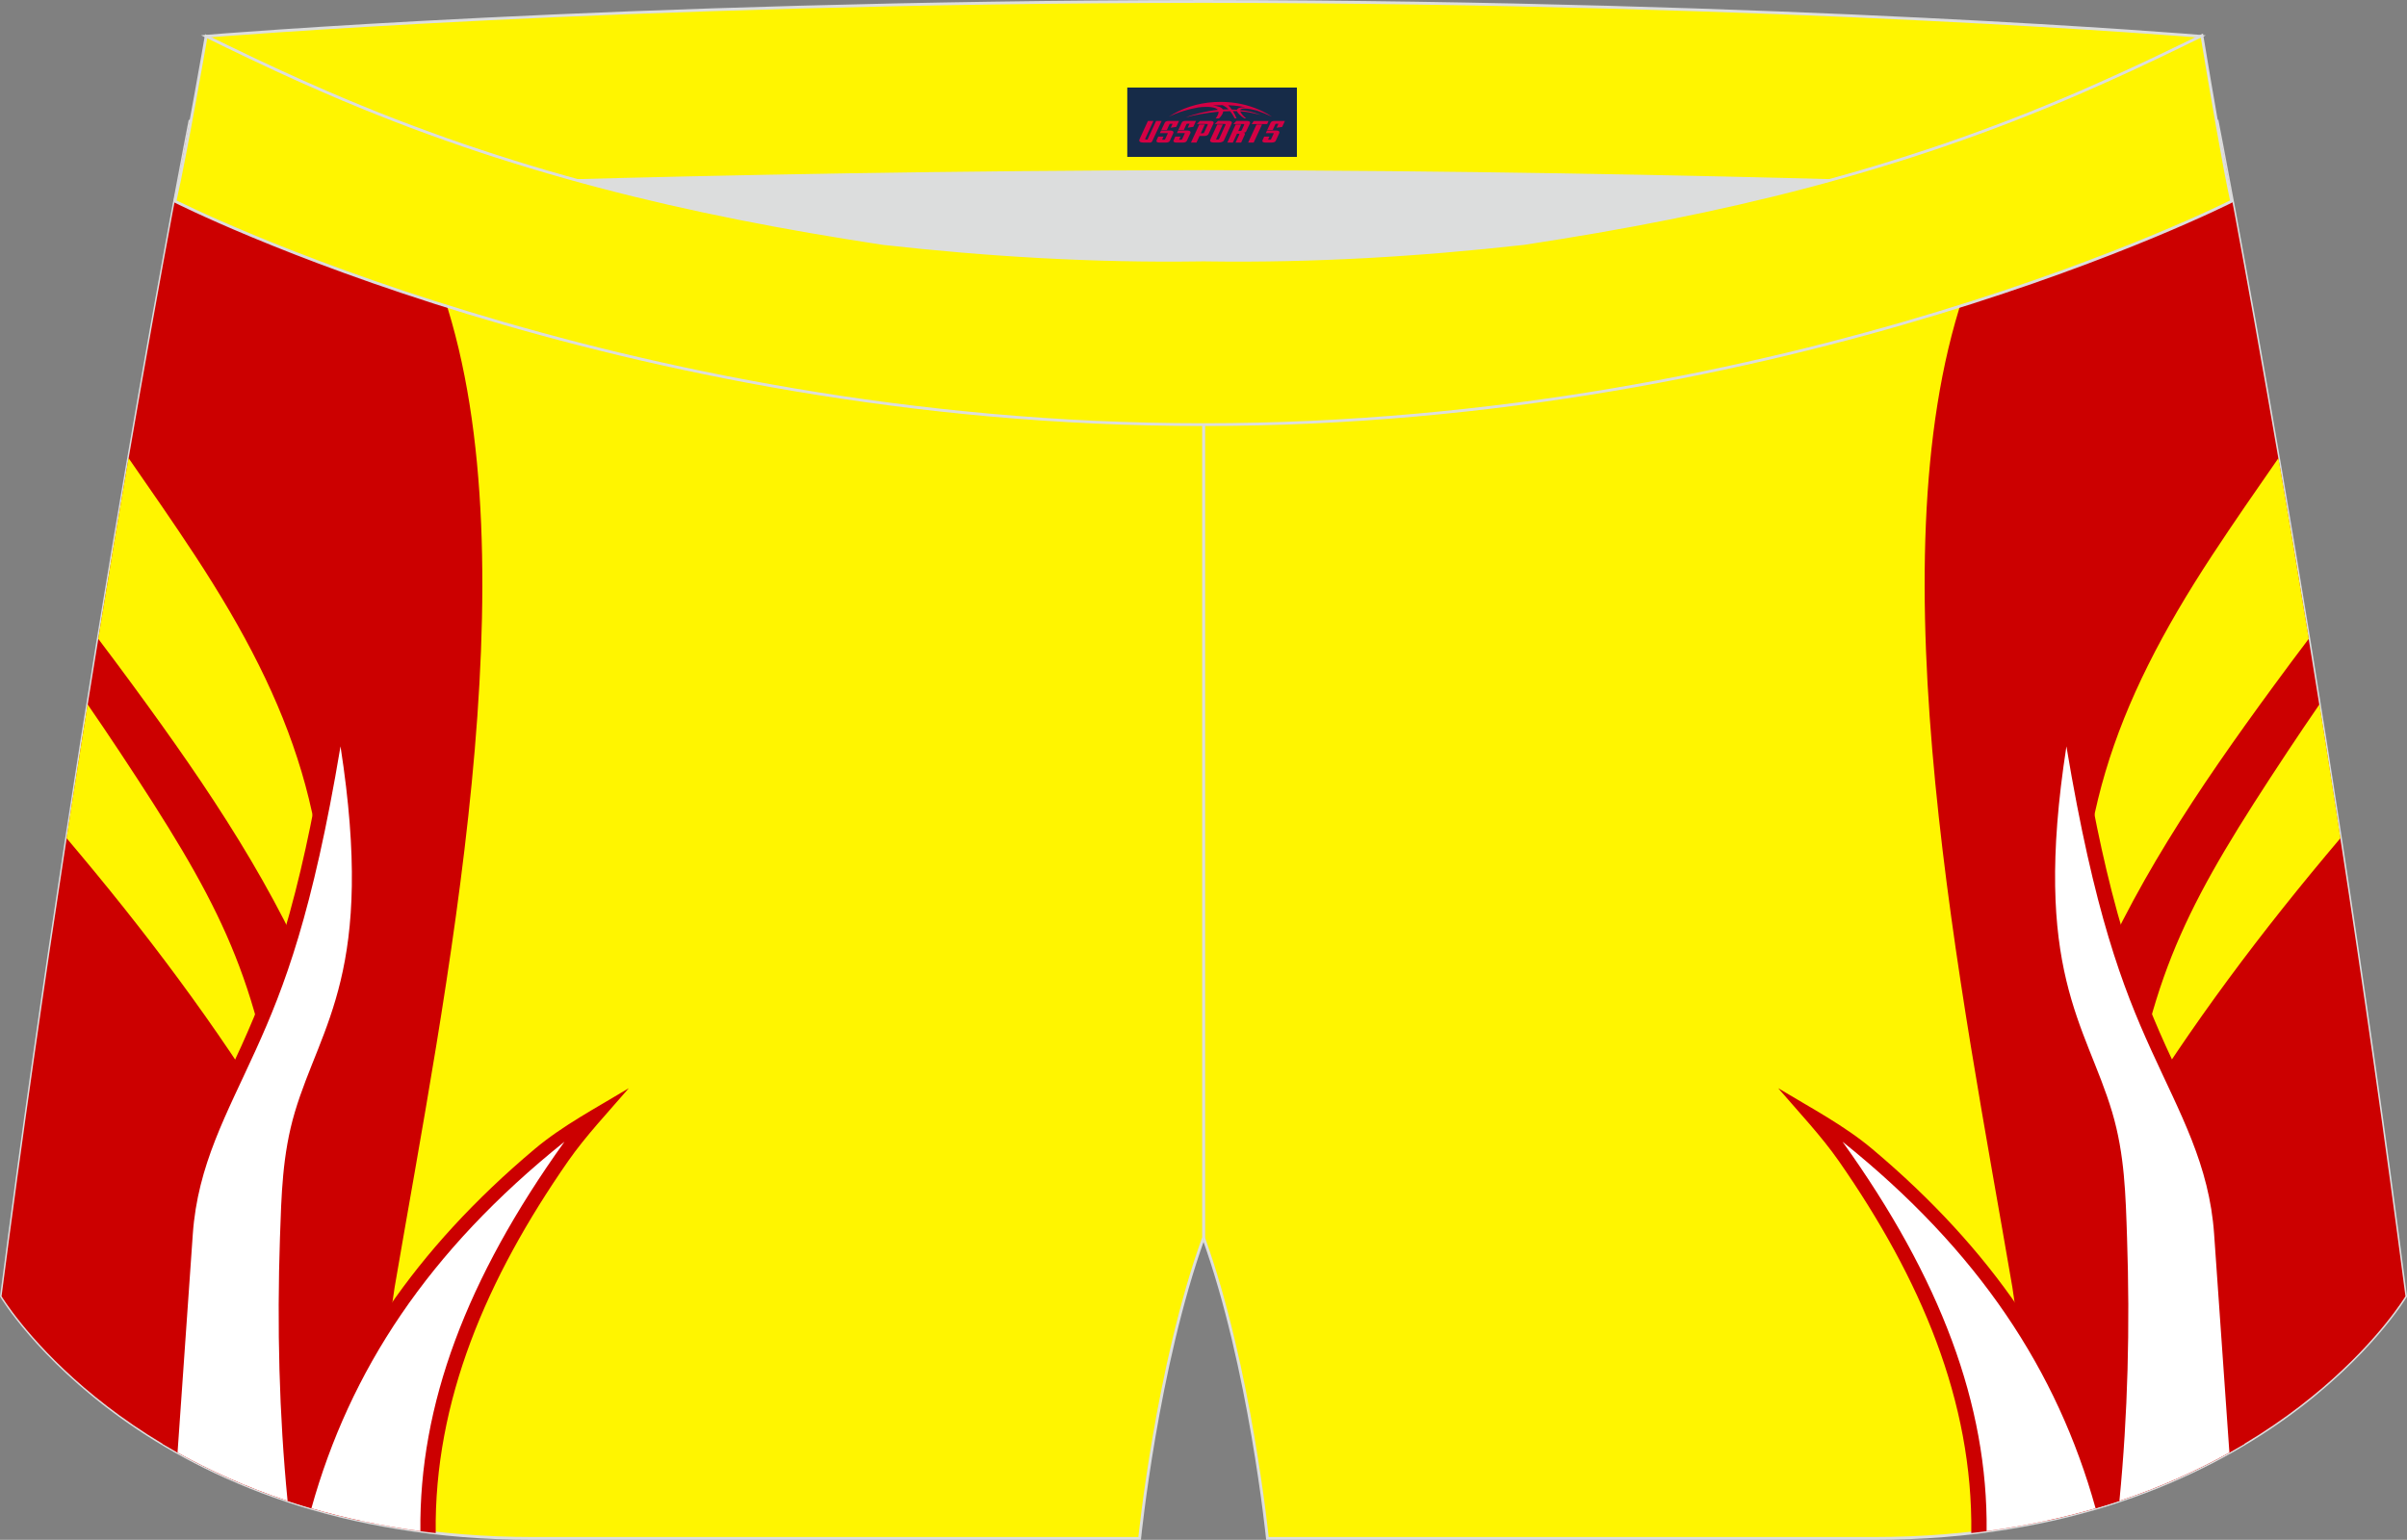
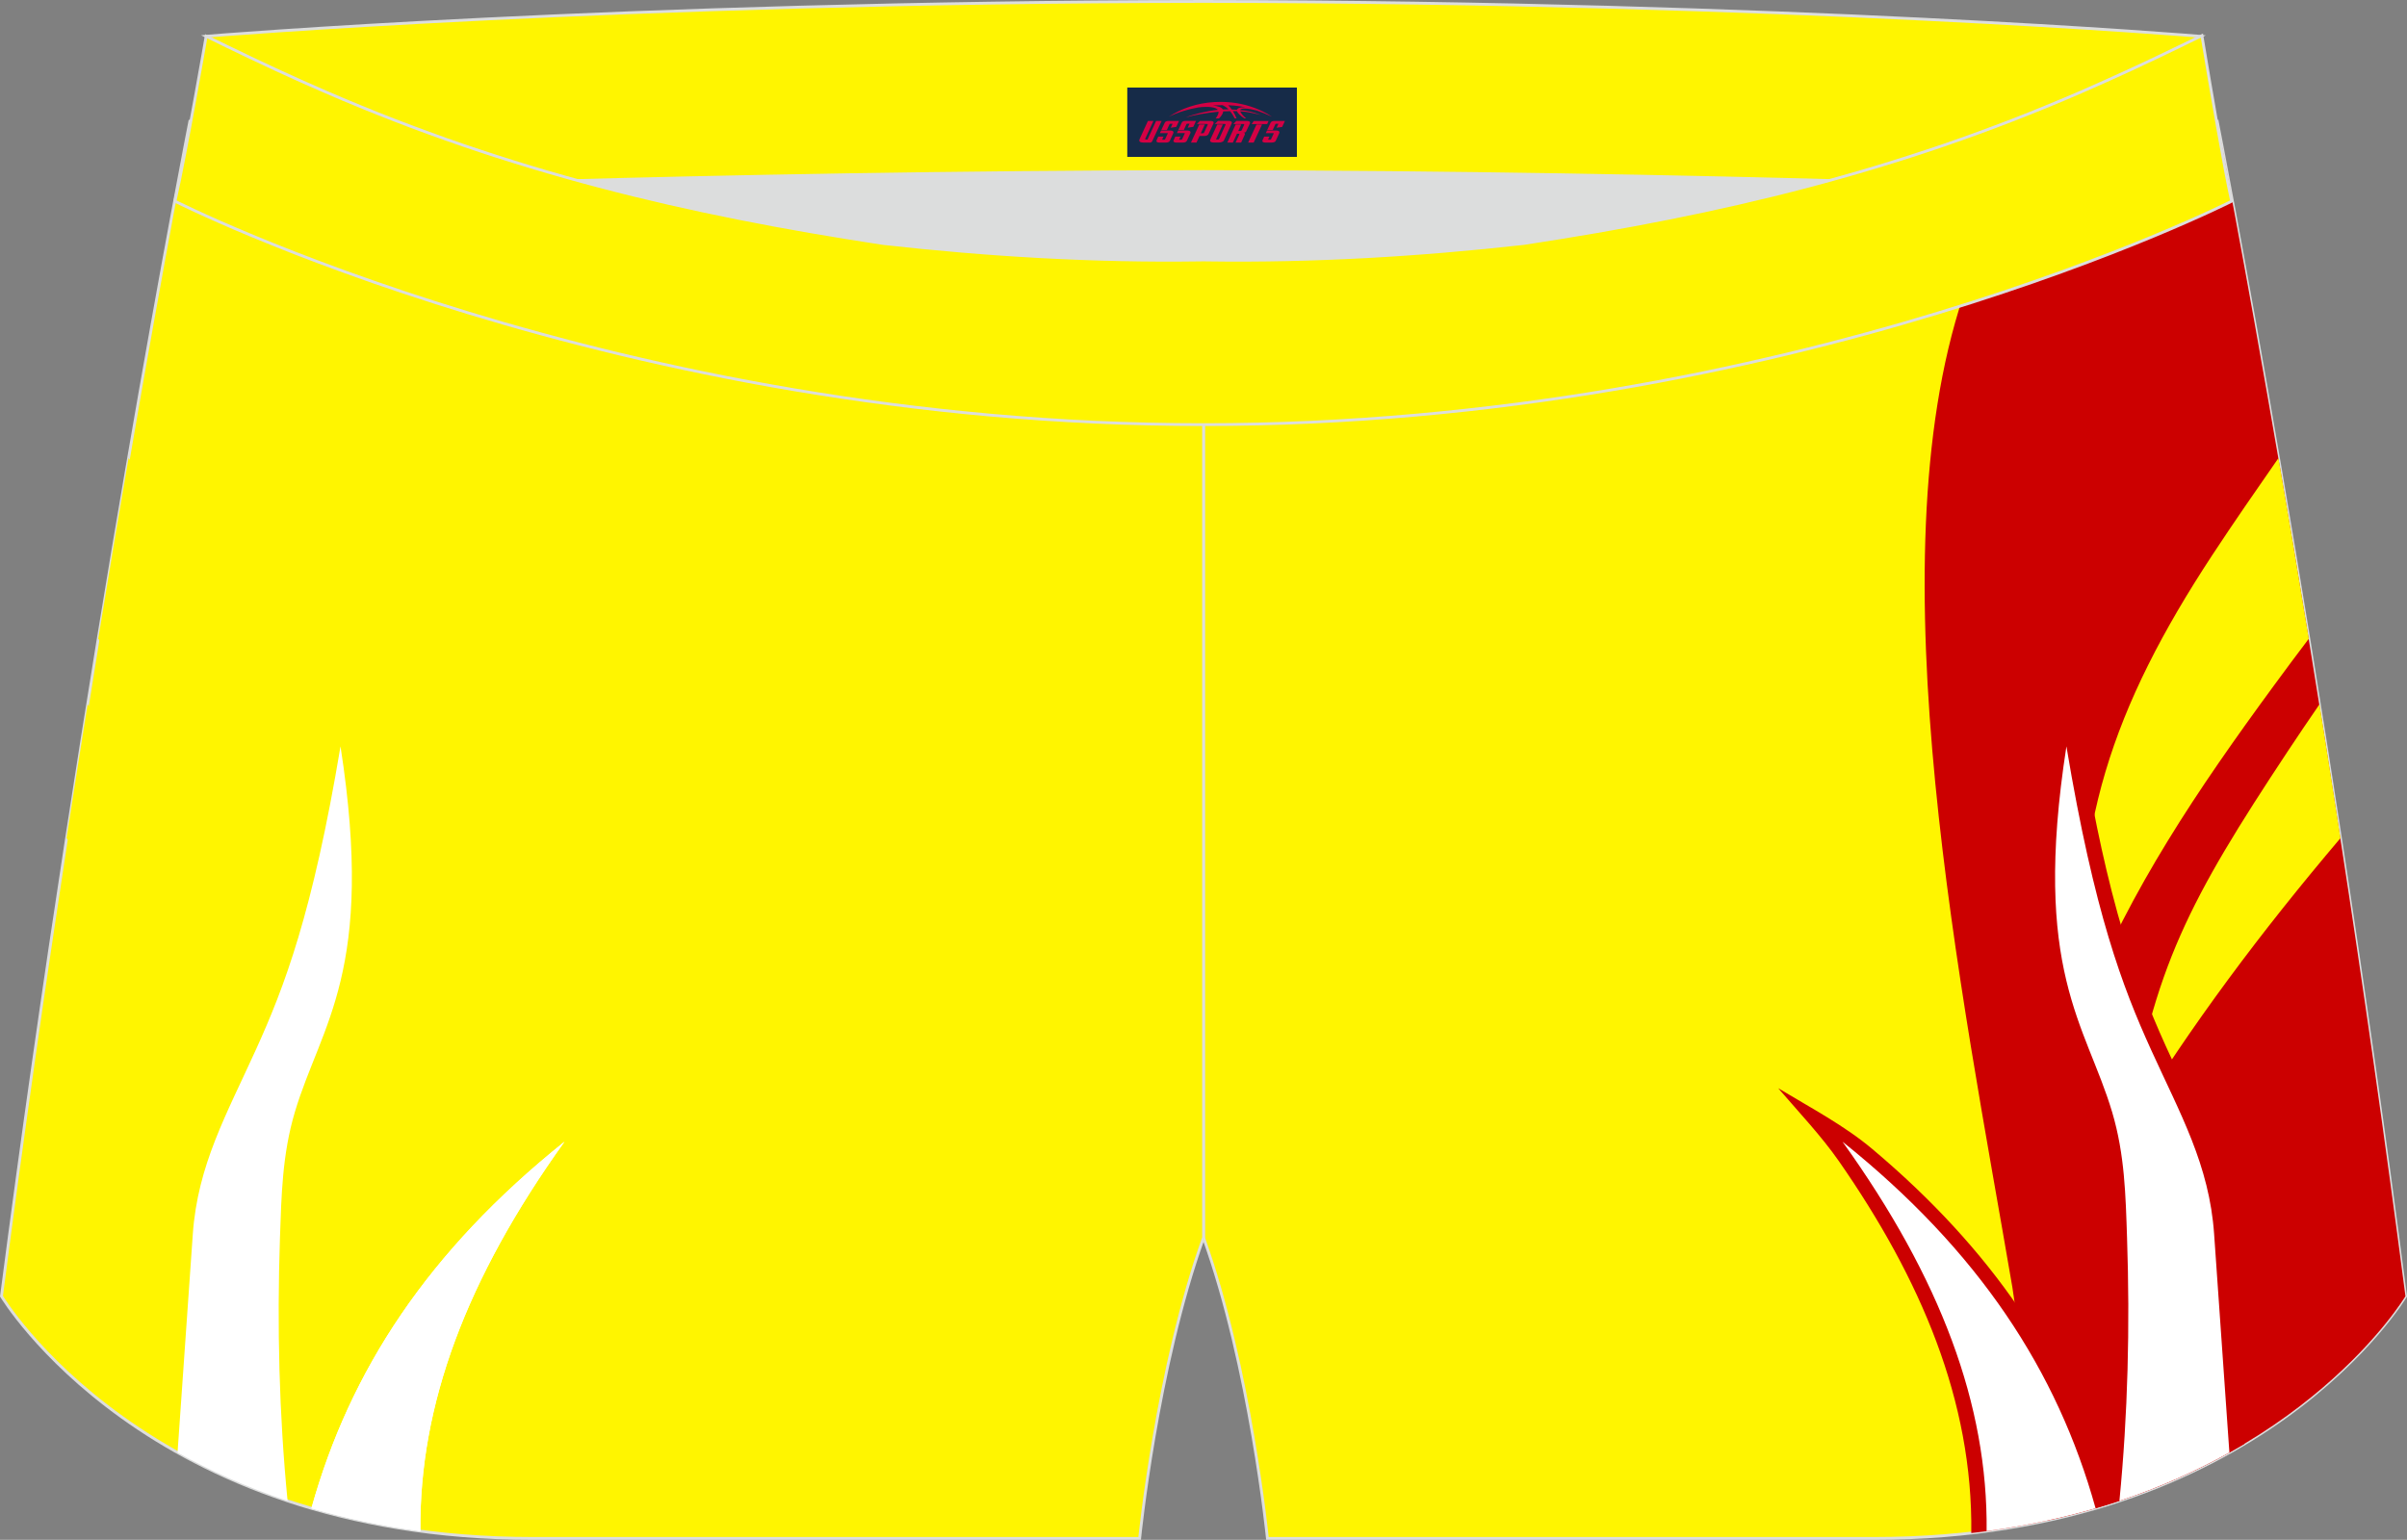
<svg xmlns="http://www.w3.org/2000/svg" version="1.1" id="图层_1" x="0px" y="0px" width="340.57px" height="217.94px" viewBox="0 0 340.57 217.94" enable-background="new 0 0 340.57 217.94" xml:space="preserve">
  <rect x="0" y="0" width="340.57" height="217.94" fill="#808080" stroke="none" />
  <g>
    <path fill="#FFF500" stroke="#DCDDDD" stroke-width="0.4" stroke-miterlimit="22.926" d="M217.19,46.25   c38.19-5.81,64.25-13.27,96.54-29.03c0,0,14.83,75.21,26.64,166.24c0,0-20.45,34.28-75.19,34.28s-85.85,0-85.85,0   s-2.44-24.27-9.04-42.56V60.11l0.44-11.42l-0.44,11.42V48.68C186.03,48.88,201.66,47.99,217.19,46.25z" />
    <g>
      <path fill="#FFFFFF" d="M281.1,216.71c0.17-17.87-6.5-35.74-20.39-55.12c19.31,15.47,30.38,32.41,35.81,51.89    C291.81,214.85,286.67,215.96,281.1,216.71z" />
      <path fill="#CC0000" d="M289.55,215.24l-4.81-33c-7.11-41.65-19.68-102.09-6.97-140.31c1.2-3.6,2.96-7.49,5.04-11.46    c10.06-3.66,20.14-7.99,30.9-13.25c0,0,14.83,75.21,26.64,166.24C340.36,183.46,326.1,207.34,289.55,215.24z" />
      <path fill="#FFF500" d="M326.67,90.41c-1.63,2.15-3.26,4.34-4.88,6.55c-10.99,14.98-20.26,28.8-26.88,45.18    c-2.05-24.47,4-42.09,18.1-63.56c3.03-4.62,6.26-9.26,9.37-13.74C323.72,72.62,325.16,81.19,326.67,90.41L326.67,90.41z     M328.18,99.7c-1.49,2.16-3,4.4-4.5,6.66c-13.84,20.92-19.06,30.64-22.61,53.33c8.95-14.65,18.97-27.95,30.08-41.06    C330.15,112.1,329.15,105.78,328.18,99.7z" />
      <path fill="#CC0000" d="M278.92,216.98c0.24-18.68-7.17-36.02-18.75-52.66c-2.46-3.53-5.68-6.94-8.57-10.3    c4.66,2.81,9.36,5.28,13.32,8.61c16.95,14.26,27.41,29.92,32.97,47.93c1.06-11.75,1.31-23.53,0.91-35.3    c-0.2-5.89-0.33-11.7-2.05-17.48c-0.57-1.92-1.28-3.81-2.02-5.7c-0.99-2.53-2.04-5.04-2.91-7.6c-1.05-3.07-1.84-6.15-2.36-9.3    c-1.46-8.85-0.87-18.15,0.39-27.07c0.54-3.88,1.91-7.56,3.08-11.36c0.7,3.71,1.4,7.41,2.05,11.13c1.41,8.16,3.1,16.37,5.5,24.39    c1.61,5.37,3.58,10.53,5.94,15.74c4.14,9.12,8.36,16.76,9.05,26.58l1.95,27.88l0.12,1.91    C308.06,210.03,295.37,215.11,278.92,216.98z" />
      <path fill="#FFFFFF" d="M299.88,212.43c1.2-12.29,1.5-24.68,1.08-37.2c-0.2-6.06-0.33-11.83-2.1-17.8    c-3.72-12.5-11.42-19.92-6.48-51.79c3.95,23.62,7.95,34.07,11.96,42.9c4.17,9.18,8.26,16.33,8.94,26.14l1.88,26.92l0.28,3.99    C310.94,208.1,305.77,210.47,299.88,212.43L299.88,212.43z M296.51,213.48c-5.43-19.48-16.51-36.42-35.81-51.89    c13.89,19.38,20.57,37.25,20.39,55.12C286.67,215.96,291.81,214.85,296.51,213.48z" />
    </g>
    <path fill="#DCDDDD" d="M217.19,46.25c32.31-4.91,55.93-11.01,82-22.32c-85.24-3.77-172.56-3.77-257.8,0   c26.06,11.31,49.69,17.41,82,22.32C152.9,49.57,187.67,49.57,217.19,46.25z" />
    <path fill="#FFF500" stroke="#DCDDDD" stroke-width="0.4" stroke-miterlimit="22.926" d="M123.39,46.25   C85.2,40.44,59.14,32.98,26.85,17.22c0,0-14.83,75.21-26.64,166.24c0,0,20.45,34.28,75.19,34.28c54.73,0,85.85,0,85.85,0   s2.44-24.27,9.04-42.56V60.11l-0.44-11.42l0.44,11.42V48.68C154.54,48.88,138.91,47.99,123.39,46.25z" />
    <g>
      <path fill="#FFFFFF" d="M59.48,216.71c-0.17-17.87,6.5-35.74,20.39-55.12C60.57,177.06,49.49,194,44.06,213.48    C48.76,214.85,53.9,215.96,59.48,216.71z" />
-       <path fill="#CC0000" d="M51.02,215.24l4.81-33c7.11-41.65,19.68-102.09,6.97-140.31c-1.2-3.6-2.96-7.49-5.04-11.46    c-10.06-3.66-20.14-7.99-30.9-13.25c0,0-14.83,75.21-26.64,166.24C0.21,183.46,14.47,207.34,51.02,215.24z" />
      <path fill="#FFF500" d="M13.9,90.41c1.63,2.15,3.26,4.34,4.88,6.55c10.99,14.98,20.26,28.8,26.88,45.18    c2.05-24.47-4-42.09-18.1-63.56c-3.03-4.62-6.26-9.26-9.37-13.74C16.85,72.62,15.41,81.19,13.9,90.41L13.9,90.41z M12.4,99.7    c1.49,2.16,3,4.4,4.5,6.66C30.73,127.28,35.95,137,39.5,159.69c-8.95-14.65-18.97-27.95-30.08-41.06    C10.43,112.1,11.42,105.78,12.4,99.7z" />
-       <path fill="#CC0000" d="M61.65,216.98c-0.24-18.68,7.18-36.02,18.75-52.66c2.46-3.53,5.68-6.94,8.57-10.3    c-4.65,2.81-9.36,5.28-13.32,8.61c-16.95,14.26-27.41,29.92-32.97,47.93c-1.06-11.75-1.31-23.53-0.91-35.3    c0.2-5.89,0.33-11.7,2.05-17.48c0.57-1.92,1.28-3.81,2.02-5.7c0.99-2.53,2.04-5.04,2.91-7.6c1.05-3.07,1.84-6.15,2.36-9.3    c1.46-8.85,0.87-18.15-0.38-27.07c-0.54-3.88-1.91-7.56-3.08-11.36c-0.7,3.71-1.4,7.41-2.04,11.13c-1.41,8.16-3.1,16.37-5.5,24.39    c-1.61,5.37-3.58,10.53-5.94,15.74c-4.14,9.12-8.36,16.76-9.05,26.58l-1.94,27.88l-0.13,1.91    C32.51,210.03,45.2,215.11,61.65,216.98z" />
      <path fill="#FFFFFF" d="M40.69,212.43c-1.2-12.29-1.5-24.68-1.08-37.2c0.21-6.06,0.33-11.83,2.1-17.8    c3.72-12.5,11.42-19.92,6.47-51.79c-3.95,23.62-7.95,34.07-11.96,42.9c-4.16,9.18-8.25,16.33-8.94,26.14l-1.88,26.92l-0.28,3.99    C29.63,208.1,34.8,210.47,40.69,212.43L40.69,212.43z M44.06,213.48c5.43-19.48,16.51-36.42,35.81-51.89    c-13.89,19.38-20.57,37.25-20.39,55.12C53.9,215.96,48.76,214.85,44.06,213.48z" />
    </g>
    <path fill="#FFF500" stroke="#DCDDDD" stroke-width="0.4" stroke-miterlimit="22.926" d="M41.39,26.9c0,0,57.06-2.52,128.9-2.62   c71.84,0.1,128.9,2.62,128.9,2.62c4.74-2.06,7.2-19.34,12.17-21.76c0,0-58.04-4.84-141.07-4.94C87.25,0.29,29.19,5.13,29.19,5.13   C34.17,7.56,36.64,24.84,41.39,26.9z" />
    <path fill="#FFF500" stroke="#DCDDDD" stroke-width="0.4" stroke-miterlimit="22.926" d="M124.94,34.46   c14.85,1.66,29.79,2.55,44.73,2.34l0.61-0.01l0.61,0.01c14.95,0.21,29.88-0.68,44.73-2.34c28.02-4.27,52.81-10.15,78.82-21.44   c4.73-2.06,9.42-4.23,14.05-6.49l3.06-1.49c1.29,7.74,3.2,18.96,4.21,23.44c0,0-62.32,31.65-145.5,31.62   c-83.18,0.04-145.5-31.62-145.5-31.62c1.61-7.14,4.41-23.35,4.41-23.35l0.29,0.14l2.58,1.26c4.64,2.26,9.32,4.44,14.06,6.49   C72.14,24.31,96.92,30.19,124.94,34.46z" />
  </g>
  <g id="tag_logo">
    <rect y="12.39" fill="#162B48" width="24" height="9.818" x="159.5" />
    <g>
      <path fill="#D30044" d="M175.46,15.58l0.005-0.011c0.131-0.311,1.085-0.262,2.351,0.071c0.715,0.24,1.44,0.54,2.193,0.9    c-0.218-0.147-0.447-0.289-0.682-0.42l0.011,0.005l-0.011-0.005c-1.478-0.845-3.218-1.418-5.1-1.62    c-1.282-0.115-1.658-0.082-2.411-0.055c-2.449,0.142-4.68,0.905-6.458,2.095c1.26-0.638,2.722-1.075,4.195-1.336    c1.467-0.18,2.476-0.033,2.771,0.344c-1.691,0.175-3.469,0.633-4.555,1.075c1.156-0.338,2.967-0.665,4.647-0.813    c0.016,0.251-0.115,0.567-0.415,0.96h0.475c0.376-0.382,0.584-0.725,0.595-1.004c0.333-0.022,0.66-0.033,0.971-0.033    C174.29,16.02,174.5,16.37,174.7,16.76h0.262c-0.125-0.344-0.295-0.687-0.518-1.036c0.207,0,0.393,0.005,0.567,0.011    c0.104,0.267,0.496,0.66,1.058,1.025h0.245c-0.442-0.365-0.753-0.753-0.835-1.004c1.047,0.065,1.696,0.224,2.885,0.513    C177.28,15.84,176.54,15.67,175.46,15.58z M173.02,15.49c-0.164-0.295-0.655-0.485-1.402-0.551    c0.464-0.033,0.922-0.055,1.364-0.055c0.311,0.147,0.589,0.344,0.84,0.589C173.56,15.47,173.29,15.48,173.02,15.49z M175,15.54c-0.224-0.016-0.458-0.027-0.715-0.044c-0.147-0.202-0.311-0.398-0.502-0.6c0.082,0,0.164,0.005,0.24,0.011    c0.72,0.033,1.429,0.125,2.138,0.273C175.49,15.14,175.11,15.3,175,15.54z" />
      <path fill="#D30044" d="M162.42,17.12L161.25,19.67C161.07,20.04,161.34,20.18,161.82,20.18l0.873,0.005    c0.115,0,0.251-0.049,0.327-0.175l1.342-2.891H163.58L162.36,19.75H162.19c-0.147,0-0.185-0.033-0.147-0.125l1.156-2.504H162.42L162.42,17.12z M164.28,18.47h1.271c0.36,0,0.584,0.125,0.442,0.425L165.52,19.93C165.42,20.15,165.15,20.18,164.92,20.18H164c-0.267,0-0.442-0.136-0.349-0.333l0.235-0.513h0.742L164.45,19.71C164.43,19.76,164.47,19.77,164.53,19.77h0.18    c0.082,0,0.125-0.016,0.147-0.071l0.376-0.813c0.011-0.022,0.011-0.044-0.055-0.044H164.11L164.28,18.47L164.28,18.47z M165.1,18.4h-0.78l0.475-1.025c0.098-0.218,0.338-0.256,0.578-0.256H166.82L166.43,17.96L165.65,18.08l0.262-0.562H165.62c-0.082,0-0.12,0.016-0.147,0.071L165.1,18.4L165.1,18.4z M166.69,18.47L166.52,18.84h1.069c0.06,0,0.06,0.016,0.049,0.044    L167.26,19.7C167.24,19.75,167.2,19.77,167.12,19.77H166.94c-0.055,0-0.104-0.011-0.082-0.06l0.175-0.376H166.29L166.06,19.85C165.96,20.04,166.14,20.18,166.41,20.18h0.916c0.24,0,0.502-0.033,0.605-0.251l0.475-1.031c0.142-0.3-0.082-0.425-0.442-0.425H166.69L166.69,18.47z M167.5,18.4l0.371-0.818c0.022-0.055,0.06-0.071,0.147-0.071h0.295L168.05,18.07l0.791-0.115l0.387-0.845H167.78c-0.24,0-0.48,0.038-0.578,0.256L166.73,18.4L167.5,18.4L167.5,18.4z M169.9,18.86h0.278c0.087,0,0.153-0.022,0.202-0.115    l0.496-1.075c0.033-0.076-0.011-0.12-0.125-0.12H169.35l0.431-0.431h1.522c0.355,0,0.485,0.153,0.393,0.355l-0.676,1.445    c-0.06,0.125-0.175,0.333-0.644,0.327l-0.649-0.005L169.29,20.18H168.51l1.178-2.558h0.785L169.9,18.86L169.9,18.86z     M172.49,19.67c-0.022,0.049-0.06,0.076-0.142,0.076h-0.191c-0.082,0-0.109-0.027-0.082-0.076l0.944-2.051h-0.785l-0.987,2.138    c-0.125,0.273,0.115,0.415,0.453,0.415h0.72c0.327,0,0.649-0.071,0.769-0.322l1.085-2.384c0.093-0.202-0.06-0.355-0.415-0.355    h-1.533l-0.431,0.431h1.38c0.115,0,0.164,0.033,0.131,0.104L172.49,19.67L172.49,19.67z M175.21,18.54h0.278    c0.087,0,0.158-0.022,0.202-0.115l0.344-0.753c0.033-0.076-0.011-0.12-0.125-0.12h-1.402l0.425-0.431h1.527    c0.355,0,0.485,0.153,0.393,0.355l-0.529,1.124c-0.044,0.093-0.147,0.18-0.393,0.18c0.224,0.011,0.256,0.158,0.175,0.327    l-0.496,1.075h-0.785l0.54-1.167c0.022-0.055-0.005-0.087-0.104-0.087h-0.235L174.44,20.18h-0.785l1.178-2.558h0.785L175.21,18.54L175.21,18.54z M177.78,17.63L176.6,20.18h0.785l1.184-2.558H177.78L177.78,17.63z M179.29,17.56l0.202-0.431h-2.1l-0.295,0.431    H179.29L179.29,17.56z M179.27,18.47h1.271c0.36,0,0.584,0.125,0.442,0.425l-0.475,1.031c-0.104,0.218-0.371,0.251-0.605,0.251    h-0.916c-0.267,0-0.442-0.136-0.349-0.333l0.235-0.513h0.742L179.44,19.71c-0.022,0.049,0.022,0.06,0.082,0.06h0.18    c0.082,0,0.125-0.016,0.147-0.071l0.376-0.813c0.011-0.022,0.011-0.044-0.049-0.044h-1.069L179.27,18.47L179.27,18.47z     M180.08,18.4H179.3l0.475-1.025c0.098-0.218,0.338-0.256,0.578-0.256h1.451l-0.387,0.845l-0.791,0.115l0.262-0.562h-0.295    c-0.082,0-0.12,0.016-0.147,0.071L180.08,18.4z" />
    </g>
  </g>
</svg>